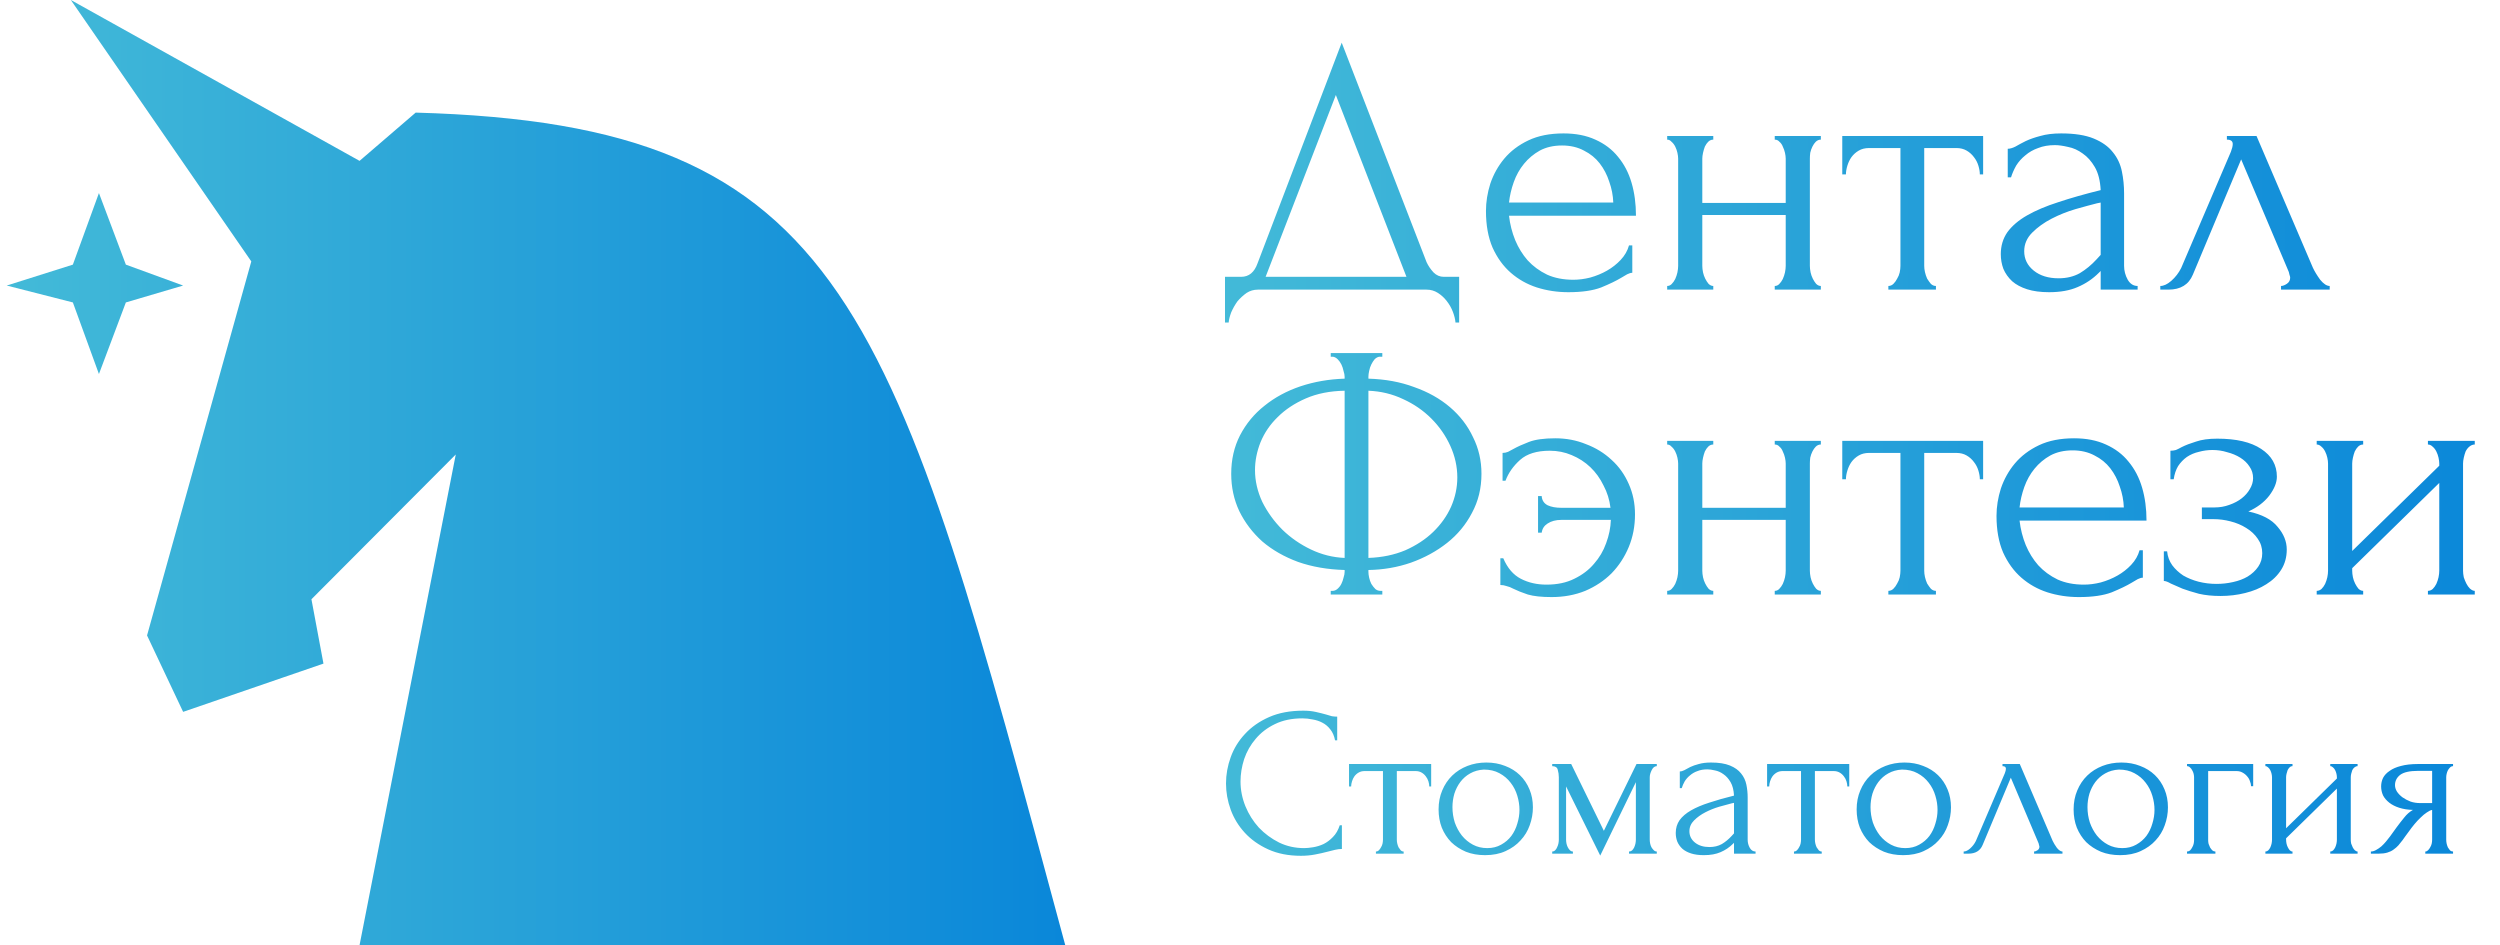
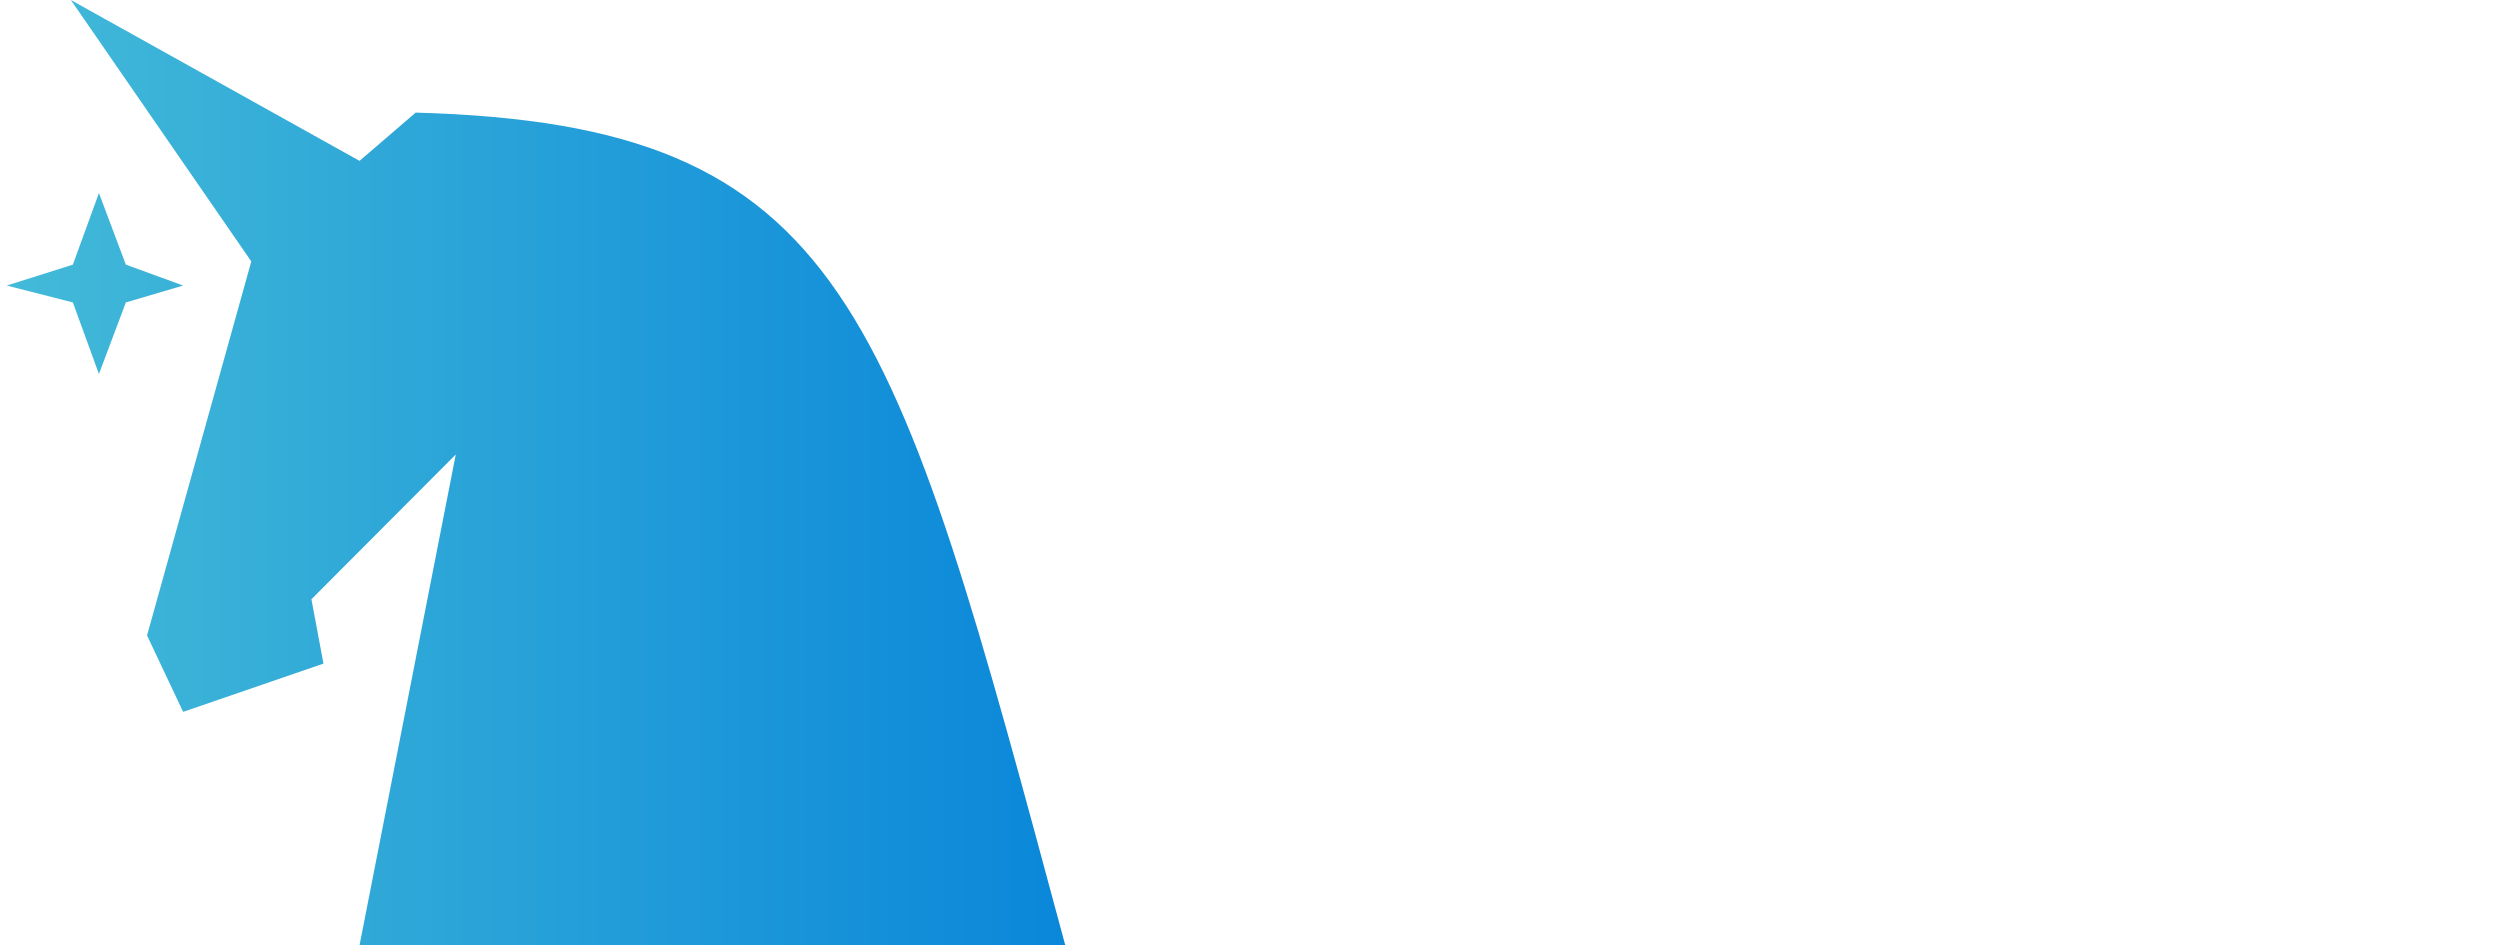
<svg xmlns="http://www.w3.org/2000/svg" width="164" height="62" viewBox="0 0 164 62" fill="none">
  <path d="M16.485 17.149L4.648 0L23.587 10.553L27.269 7.387C55.676 8.179 58.57 20.051 69.88 62H23.587L29.899 29.813L20.43 39.311L21.219 43.532L12.013 46.698L9.646 41.685L16.485 17.149Z" fill="url(#paint0_linear_3542_2052)" />
  <path d="M4.78 17.36L6.49 12.664L8.256 17.36L12.013 18.732L8.256 19.84L6.49 24.536L4.78 19.84L0.44 18.732L4.78 17.36Z" fill="url(#paint1_linear_3542_2052)" />
-   <path d="M95.72 18.16V21.16H95.48C95.464 20.952 95.408 20.72 95.312 20.464C95.216 20.208 95.08 19.968 94.904 19.744C94.744 19.536 94.552 19.36 94.328 19.216C94.104 19.072 93.856 19 93.584 19H82.52C82.248 19 82 19.072 81.776 19.216C81.552 19.376 81.352 19.56 81.176 19.768C81.016 19.992 80.88 20.232 80.768 20.488C80.672 20.744 80.616 20.968 80.6 21.16H80.36V18.16H81.416C81.928 18.16 82.288 17.864 82.496 17.272L88.016 2.8L93.584 17.2C93.696 17.44 93.848 17.664 94.04 17.872C94.232 18.064 94.456 18.16 94.712 18.16H95.72ZM83.024 18.16H92.264L87.632 6.232L83.024 18.16ZM98.991 14.152C99.055 14.712 99.191 15.248 99.399 15.76C99.607 16.256 99.879 16.696 100.215 17.08C100.567 17.464 100.991 17.776 101.487 18.016C101.983 18.24 102.559 18.352 103.215 18.352C103.567 18.352 103.935 18.304 104.319 18.208C104.719 18.096 105.087 17.944 105.423 17.752C105.759 17.56 106.055 17.328 106.311 17.056C106.583 16.768 106.767 16.448 106.863 16.096H107.079V17.896C106.983 17.896 106.871 17.928 106.743 17.992C106.631 18.056 106.495 18.136 106.335 18.232C106.015 18.424 105.583 18.632 105.039 18.856C104.495 19.064 103.775 19.168 102.879 19.168C102.159 19.168 101.471 19.064 100.815 18.856C100.175 18.648 99.607 18.328 99.111 17.896C98.615 17.464 98.215 16.912 97.911 16.24C97.623 15.568 97.479 14.768 97.479 13.84C97.479 13.248 97.575 12.648 97.767 12.04C97.975 11.432 98.279 10.888 98.679 10.408C99.095 9.912 99.623 9.512 100.263 9.208C100.903 8.904 101.671 8.752 102.567 8.752C103.367 8.752 104.063 8.888 104.655 9.16C105.263 9.432 105.759 9.808 106.143 10.288C106.543 10.768 106.839 11.336 107.031 11.992C107.223 12.648 107.319 13.368 107.319 14.152H98.991ZM102.471 9.544C101.911 9.544 101.423 9.656 101.007 9.88C100.607 10.104 100.263 10.392 99.975 10.744C99.687 11.096 99.463 11.496 99.303 11.944C99.143 12.392 99.039 12.84 98.991 13.288H105.831C105.815 12.824 105.727 12.368 105.567 11.92C105.423 11.472 105.215 11.072 104.943 10.72C104.671 10.368 104.327 10.088 103.911 9.88C103.495 9.656 103.015 9.544 102.471 9.544ZM111.671 17.44C111.671 17.568 111.687 17.712 111.719 17.872C111.751 18.016 111.799 18.152 111.863 18.28C111.927 18.408 111.999 18.52 112.079 18.616C112.175 18.712 112.279 18.76 112.391 18.76V19H109.367V18.76C109.479 18.76 109.575 18.72 109.655 18.64C109.751 18.544 109.831 18.432 109.895 18.304C109.959 18.16 110.007 18.016 110.039 17.872C110.071 17.712 110.087 17.568 110.087 17.44V10.408C110.087 10.296 110.071 10.168 110.039 10.024C110.007 9.88 109.959 9.744 109.895 9.616C109.831 9.488 109.751 9.384 109.655 9.304C109.575 9.208 109.479 9.16 109.367 9.16V8.92H112.391V9.16C112.263 9.16 112.151 9.208 112.055 9.304C111.975 9.384 111.903 9.488 111.839 9.616C111.791 9.744 111.751 9.88 111.719 10.024C111.687 10.168 111.671 10.296 111.671 10.408V13.312H117.143V10.408C117.143 10.296 117.127 10.168 117.095 10.024C117.063 9.88 117.015 9.744 116.951 9.616C116.903 9.488 116.831 9.384 116.735 9.304C116.655 9.208 116.551 9.16 116.423 9.16V8.92H119.447V9.16C119.319 9.16 119.207 9.208 119.111 9.304C119.031 9.384 118.959 9.488 118.895 9.616C118.831 9.744 118.783 9.88 118.751 10.024C118.735 10.168 118.727 10.296 118.727 10.408V17.44C118.727 17.568 118.743 17.712 118.775 17.872C118.807 18.016 118.855 18.152 118.919 18.28C118.983 18.408 119.055 18.52 119.135 18.616C119.231 18.712 119.335 18.76 119.447 18.76V19H116.423V18.76C116.535 18.76 116.631 18.72 116.711 18.64C116.807 18.544 116.887 18.432 116.951 18.304C117.015 18.16 117.063 18.016 117.095 17.872C117.127 17.712 117.143 17.568 117.143 17.44V14.104H111.671V17.44ZM129.877 11.44C129.877 11.264 129.845 11.072 129.781 10.864C129.717 10.656 129.621 10.472 129.493 10.312C129.365 10.136 129.205 9.992 129.013 9.88C128.821 9.768 128.597 9.712 128.341 9.712H126.229V17.44C126.229 17.568 126.245 17.704 126.277 17.848C126.309 17.992 126.357 18.136 126.421 18.28C126.501 18.408 126.581 18.52 126.661 18.616C126.757 18.712 126.869 18.76 126.997 18.76V19H123.877V18.76C124.005 18.76 124.117 18.712 124.213 18.616C124.309 18.52 124.389 18.408 124.453 18.28C124.533 18.152 124.589 18.016 124.621 17.872C124.653 17.712 124.669 17.568 124.669 17.44V9.712H122.605C122.349 9.712 122.125 9.768 121.933 9.88C121.741 9.992 121.581 10.136 121.453 10.312C121.341 10.472 121.253 10.656 121.189 10.864C121.125 11.072 121.093 11.264 121.093 11.44H120.853V8.92H130.093V11.44H129.877ZM137.804 19V17.776L137.684 17.896C137.284 18.296 136.82 18.608 136.292 18.832C135.78 19.056 135.156 19.168 134.42 19.168C133.86 19.168 133.38 19.104 132.98 18.976C132.58 18.848 132.252 18.672 131.996 18.448C131.74 18.208 131.548 17.936 131.42 17.632C131.308 17.328 131.252 17.008 131.252 16.672C131.252 16.128 131.396 15.648 131.684 15.232C131.988 14.816 132.42 14.448 132.98 14.128C133.54 13.808 134.22 13.52 135.02 13.264C135.836 12.992 136.764 12.728 137.804 12.472C137.772 11.848 137.644 11.344 137.42 10.96C137.196 10.576 136.932 10.28 136.628 10.072C136.324 9.848 136.004 9.704 135.668 9.64C135.332 9.56 135.044 9.52 134.804 9.52C134.388 9.52 134.02 9.584 133.7 9.712C133.38 9.824 133.1 9.984 132.86 10.192C132.62 10.384 132.42 10.608 132.26 10.864C132.116 11.12 132.004 11.376 131.924 11.632H131.708V9.76C131.852 9.76 132.02 9.712 132.212 9.616C132.404 9.504 132.628 9.384 132.884 9.256C133.156 9.128 133.476 9.016 133.844 8.92C134.228 8.808 134.684 8.752 135.212 8.752C136.092 8.752 136.804 8.864 137.348 9.088C137.892 9.312 138.308 9.608 138.596 9.976C138.9 10.344 139.1 10.768 139.196 11.248C139.292 11.712 139.34 12.192 139.34 12.688V17.44C139.34 17.76 139.42 18.064 139.58 18.352C139.74 18.624 139.956 18.76 140.228 18.76V19H137.804ZM137.804 16.72V13.288L137.564 13.336C137.18 13.432 136.708 13.56 136.148 13.72C135.604 13.88 135.084 14.088 134.588 14.344C134.092 14.6 133.668 14.904 133.316 15.256C132.964 15.608 132.788 16.016 132.788 16.48C132.788 16.992 132.996 17.416 133.412 17.752C133.828 18.088 134.372 18.256 135.044 18.256C135.572 18.256 136.036 18.144 136.436 17.92C136.836 17.68 137.204 17.376 137.54 17.008L137.804 16.72ZM149.636 18.76C149.748 18.76 149.876 18.712 150.02 18.616C150.164 18.52 150.236 18.384 150.236 18.208C150.236 18.176 150.22 18.112 150.188 18.016C150.172 17.904 150.132 17.784 150.068 17.656L147.02 10.456L143.852 18.016C143.58 18.672 143.044 19 142.244 19H141.716V18.76C141.94 18.76 142.18 18.648 142.436 18.424C142.708 18.184 142.924 17.904 143.084 17.584L146.348 9.952C146.428 9.744 146.468 9.576 146.468 9.448C146.468 9.256 146.34 9.16 146.084 9.16V8.92H148.028L151.724 17.56C151.836 17.8 151.996 18.064 152.204 18.352C152.428 18.624 152.636 18.76 152.828 18.76V19H149.636V18.76ZM87.296 23.16H90.68V23.4H90.488C90.376 23.416 90.272 23.472 90.176 23.568C90.096 23.664 90.024 23.776 89.96 23.904C89.896 24.032 89.848 24.176 89.816 24.336C89.784 24.48 89.768 24.608 89.768 24.72V24.84C90.872 24.872 91.872 25.056 92.768 25.392C93.68 25.712 94.464 26.152 95.12 26.712C95.776 27.272 96.28 27.928 96.632 28.68C97 29.416 97.184 30.216 97.184 31.08C97.184 32.024 96.976 32.88 96.56 33.648C96.16 34.416 95.616 35.072 94.928 35.616C94.24 36.16 93.448 36.592 92.552 36.912C91.672 37.216 90.744 37.376 89.768 37.392V37.512C89.768 37.624 89.784 37.752 89.816 37.896C89.848 38.04 89.896 38.176 89.96 38.304C90.04 38.432 90.128 38.544 90.224 38.64C90.32 38.72 90.432 38.76 90.56 38.76H90.68V39H87.296V38.76H87.416C87.528 38.76 87.632 38.72 87.728 38.64C87.84 38.544 87.928 38.432 87.992 38.304C88.056 38.176 88.104 38.04 88.136 37.896C88.184 37.752 88.208 37.624 88.208 37.512V37.392C87.088 37.36 86.072 37.184 85.16 36.864C84.248 36.528 83.464 36.08 82.808 35.52C82.168 34.944 81.664 34.28 81.296 33.528C80.944 32.776 80.768 31.96 80.768 31.08C80.768 30.152 80.96 29.312 81.344 28.56C81.744 27.792 82.28 27.144 82.952 26.616C83.624 26.072 84.408 25.648 85.304 25.344C86.216 25.04 87.184 24.872 88.208 24.84V24.72C88.208 24.608 88.184 24.48 88.136 24.336C88.104 24.176 88.056 24.032 87.992 23.904C87.928 23.776 87.848 23.664 87.752 23.568C87.656 23.472 87.552 23.416 87.44 23.4H87.296V23.16ZM82.328 30.84C82.328 31.544 82.488 32.24 82.808 32.928C83.144 33.6 83.584 34.208 84.128 34.752C84.672 35.28 85.296 35.712 86 36.048C86.704 36.384 87.44 36.568 88.208 36.6V25.632C87.248 25.648 86.4 25.816 85.664 26.136C84.928 26.456 84.312 26.864 83.816 27.36C83.32 27.84 82.944 28.392 82.688 29.016C82.448 29.624 82.328 30.232 82.328 30.84ZM95.6 31.32C95.6 30.616 95.448 29.928 95.144 29.256C94.84 28.584 94.424 27.984 93.896 27.456C93.368 26.928 92.752 26.504 92.048 26.184C91.344 25.848 90.584 25.664 89.768 25.632V36.6C90.664 36.568 91.472 36.4 92.192 36.096C92.912 35.776 93.52 35.376 94.016 34.896C94.528 34.4 94.92 33.848 95.192 33.24C95.464 32.616 95.6 31.976 95.6 31.32ZM98.568 29.712C98.696 29.712 98.816 29.688 98.928 29.64C99.056 29.576 99.176 29.512 99.288 29.448C99.544 29.304 99.88 29.152 100.296 28.992C100.712 28.832 101.288 28.752 102.024 28.752C102.744 28.752 103.416 28.88 104.04 29.136C104.68 29.376 105.24 29.72 105.72 30.168C106.2 30.6 106.576 31.128 106.848 31.752C107.12 32.36 107.256 33.024 107.256 33.744C107.256 34.512 107.12 35.224 106.848 35.88C106.576 36.536 106.2 37.112 105.72 37.608C105.24 38.088 104.664 38.472 103.992 38.76C103.32 39.032 102.584 39.168 101.784 39.168C101.128 39.168 100.608 39.112 100.224 39C99.84 38.872 99.52 38.744 99.264 38.616C99.12 38.536 98.976 38.48 98.832 38.448C98.704 38.4 98.568 38.376 98.424 38.376V36.624H98.616C98.888 37.264 99.272 37.712 99.768 37.968C100.264 38.224 100.824 38.352 101.448 38.352C102.152 38.352 102.76 38.224 103.272 37.968C103.8 37.712 104.232 37.384 104.568 36.984C104.92 36.584 105.184 36.136 105.36 35.64C105.552 35.128 105.656 34.616 105.672 34.104H102.432C102.064 34.104 101.76 34.184 101.52 34.344C101.296 34.488 101.168 34.688 101.136 34.944H100.896V32.544H101.136C101.152 32.816 101.28 33.016 101.52 33.144C101.76 33.256 102.064 33.312 102.432 33.312H105.648C105.584 32.784 105.432 32.296 105.192 31.848C104.968 31.384 104.68 30.984 104.328 30.648C103.976 30.312 103.568 30.048 103.104 29.856C102.656 29.664 102.176 29.568 101.664 29.568C100.816 29.568 100.168 29.768 99.72 30.168C99.272 30.568 98.952 31.024 98.76 31.536H98.568V29.712ZM111.671 37.44C111.671 37.568 111.687 37.712 111.719 37.872C111.751 38.016 111.799 38.152 111.863 38.28C111.927 38.408 111.999 38.52 112.079 38.616C112.175 38.712 112.279 38.76 112.391 38.76V39H109.367V38.76C109.479 38.76 109.575 38.72 109.655 38.64C109.751 38.544 109.831 38.432 109.895 38.304C109.959 38.16 110.007 38.016 110.039 37.872C110.071 37.712 110.087 37.568 110.087 37.44V30.408C110.087 30.296 110.071 30.168 110.039 30.024C110.007 29.88 109.959 29.744 109.895 29.616C109.831 29.488 109.751 29.384 109.655 29.304C109.575 29.208 109.479 29.16 109.367 29.16V28.92H112.391V29.16C112.263 29.16 112.151 29.208 112.055 29.304C111.975 29.384 111.903 29.488 111.839 29.616C111.791 29.744 111.751 29.88 111.719 30.024C111.687 30.168 111.671 30.296 111.671 30.408V33.312H117.143V30.408C117.143 30.296 117.127 30.168 117.095 30.024C117.063 29.88 117.015 29.744 116.951 29.616C116.903 29.488 116.831 29.384 116.735 29.304C116.655 29.208 116.551 29.16 116.423 29.16V28.92H119.447V29.16C119.319 29.16 119.207 29.208 119.111 29.304C119.031 29.384 118.959 29.488 118.895 29.616C118.831 29.744 118.783 29.88 118.751 30.024C118.735 30.168 118.727 30.296 118.727 30.408V37.44C118.727 37.568 118.743 37.712 118.775 37.872C118.807 38.016 118.855 38.152 118.919 38.28C118.983 38.408 119.055 38.52 119.135 38.616C119.231 38.712 119.335 38.76 119.447 38.76V39H116.423V38.76C116.535 38.76 116.631 38.72 116.711 38.64C116.807 38.544 116.887 38.432 116.951 38.304C117.015 38.16 117.063 38.016 117.095 37.872C117.127 37.712 117.143 37.568 117.143 37.44V34.104H111.671V37.44ZM129.877 31.44C129.877 31.264 129.845 31.072 129.781 30.864C129.717 30.656 129.621 30.472 129.493 30.312C129.365 30.136 129.205 29.992 129.013 29.88C128.821 29.768 128.597 29.712 128.341 29.712H126.229V37.44C126.229 37.568 126.245 37.704 126.277 37.848C126.309 37.992 126.357 38.136 126.421 38.28C126.501 38.408 126.581 38.52 126.661 38.616C126.757 38.712 126.869 38.76 126.997 38.76V39H123.877V38.76C124.005 38.76 124.117 38.712 124.213 38.616C124.309 38.52 124.389 38.408 124.453 38.28C124.533 38.152 124.589 38.016 124.621 37.872C124.653 37.712 124.669 37.568 124.669 37.44V29.712H122.605C122.349 29.712 122.125 29.768 121.933 29.88C121.741 29.992 121.581 30.136 121.453 30.312C121.341 30.472 121.253 30.656 121.189 30.864C121.125 31.072 121.093 31.264 121.093 31.44H120.853V28.92H130.093V31.44H129.877ZM132.483 34.152C132.547 34.712 132.683 35.248 132.891 35.76C133.099 36.256 133.371 36.696 133.707 37.08C134.059 37.464 134.483 37.776 134.979 38.016C135.475 38.24 136.051 38.352 136.707 38.352C137.059 38.352 137.427 38.304 137.811 38.208C138.211 38.096 138.579 37.944 138.915 37.752C139.251 37.56 139.547 37.328 139.803 37.056C140.075 36.768 140.259 36.448 140.355 36.096H140.571V37.896C140.475 37.896 140.363 37.928 140.235 37.992C140.123 38.056 139.987 38.136 139.827 38.232C139.507 38.424 139.075 38.632 138.531 38.856C137.987 39.064 137.267 39.168 136.371 39.168C135.651 39.168 134.963 39.064 134.307 38.856C133.667 38.648 133.099 38.328 132.603 37.896C132.107 37.464 131.707 36.912 131.403 36.24C131.115 35.568 130.971 34.768 130.971 33.84C130.971 33.248 131.067 32.648 131.259 32.04C131.467 31.432 131.771 30.888 132.171 30.408C132.587 29.912 133.115 29.512 133.755 29.208C134.395 28.904 135.163 28.752 136.059 28.752C136.859 28.752 137.555 28.888 138.147 29.16C138.755 29.432 139.251 29.808 139.635 30.288C140.035 30.768 140.331 31.336 140.523 31.992C140.715 32.648 140.811 33.368 140.811 34.152H132.483ZM135.963 29.544C135.403 29.544 134.915 29.656 134.499 29.88C134.099 30.104 133.755 30.392 133.467 30.744C133.179 31.096 132.955 31.496 132.795 31.944C132.635 32.392 132.531 32.84 132.483 33.288H139.323C139.307 32.824 139.219 32.368 139.059 31.92C138.915 31.472 138.707 31.072 138.435 30.72C138.163 30.368 137.819 30.088 137.403 29.88C136.987 29.656 136.507 29.544 135.963 29.544ZM149.363 31.272C149.363 31.656 149.195 32.072 148.859 32.52C148.523 32.952 148.067 33.296 147.491 33.552C148.387 33.744 149.027 34.08 149.411 34.56C149.811 35.024 150.011 35.52 150.011 36.048C150.011 36.544 149.891 36.984 149.651 37.368C149.411 37.752 149.083 38.072 148.667 38.328C148.267 38.584 147.803 38.776 147.275 38.904C146.763 39.032 146.227 39.096 145.667 39.096C145.139 39.096 144.667 39.048 144.251 38.952C143.835 38.84 143.475 38.728 143.171 38.616C142.867 38.488 142.611 38.376 142.403 38.28C142.211 38.168 142.059 38.112 141.947 38.112V36.168H142.163C142.195 36.504 142.307 36.808 142.499 37.08C142.691 37.336 142.931 37.56 143.219 37.752C143.523 37.928 143.859 38.064 144.227 38.16C144.611 38.256 145.003 38.304 145.403 38.304C145.771 38.304 146.131 38.264 146.483 38.184C146.851 38.104 147.171 37.984 147.443 37.824C147.731 37.648 147.963 37.432 148.139 37.176C148.315 36.92 148.403 36.624 148.403 36.288C148.403 35.936 148.307 35.624 148.115 35.352C147.923 35.064 147.667 34.824 147.347 34.632C147.043 34.44 146.699 34.296 146.315 34.2C145.947 34.104 145.579 34.056 145.211 34.056H144.443V33.288H145.283C145.619 33.288 145.939 33.232 146.243 33.12C146.563 33.008 146.835 32.864 147.059 32.688C147.283 32.512 147.459 32.312 147.587 32.088C147.731 31.848 147.803 31.608 147.803 31.368C147.803 31.08 147.723 30.824 147.563 30.6C147.419 30.376 147.219 30.184 146.963 30.024C146.707 29.864 146.419 29.744 146.099 29.664C145.795 29.568 145.475 29.52 145.139 29.52C144.835 29.52 144.539 29.56 144.251 29.64C143.963 29.704 143.699 29.816 143.459 29.976C143.235 30.136 143.043 30.336 142.883 30.576C142.739 30.816 142.643 31.104 142.595 31.44H142.379V29.568C142.507 29.568 142.627 29.552 142.739 29.52C142.851 29.472 142.979 29.408 143.123 29.328C143.379 29.2 143.691 29.08 144.059 28.968C144.427 28.84 144.891 28.776 145.451 28.776C146.699 28.776 147.659 29 148.331 29.448C149.019 29.896 149.363 30.504 149.363 31.272ZM161.576 37.44C161.576 37.568 161.592 37.712 161.624 37.872C161.672 38.016 161.728 38.152 161.792 38.28C161.856 38.408 161.936 38.52 162.032 38.616C162.144 38.712 162.248 38.76 162.344 38.76V39H159.272V38.76C159.384 38.76 159.488 38.72 159.584 38.64C159.68 38.544 159.76 38.432 159.824 38.304C159.888 38.16 159.936 38.016 159.968 37.872C160 37.712 160.016 37.568 160.016 37.44V31.68L154.304 37.272V37.44C154.304 37.568 154.32 37.712 154.352 37.872C154.384 38.016 154.432 38.152 154.496 38.28C154.56 38.408 154.632 38.52 154.712 38.616C154.808 38.712 154.912 38.76 155.024 38.76V39H151.976V38.76C152.088 38.76 152.192 38.72 152.288 38.64C152.384 38.544 152.464 38.432 152.528 38.304C152.592 38.16 152.64 38.016 152.672 37.872C152.704 37.712 152.72 37.568 152.72 37.44V30.408C152.72 30.296 152.704 30.168 152.672 30.024C152.64 29.88 152.592 29.744 152.528 29.616C152.464 29.488 152.384 29.384 152.288 29.304C152.192 29.208 152.088 29.16 151.976 29.16V28.92H155.024V29.16C154.896 29.16 154.784 29.208 154.688 29.304C154.608 29.384 154.536 29.488 154.472 29.616C154.424 29.744 154.384 29.88 154.352 30.024C154.32 30.168 154.304 30.296 154.304 30.408V36.144L160.016 30.552V30.408C160.016 30.296 160 30.168 159.968 30.024C159.936 29.88 159.888 29.744 159.824 29.616C159.76 29.488 159.68 29.384 159.584 29.304C159.488 29.208 159.384 29.16 159.272 29.16V28.92H162.344V29.16C162.216 29.16 162.096 29.208 161.984 29.304C161.888 29.384 161.808 29.488 161.744 29.616C161.696 29.744 161.656 29.88 161.624 30.024C161.592 30.168 161.576 30.296 161.576 30.408V37.44Z" fill="url(#paint2_linear_3542_2052)" />
-   <path d="M85.438 47.124C84.747 47.124 84.145 47.25 83.632 47.502C83.128 47.745 82.708 48.067 82.372 48.468C82.036 48.86 81.784 49.303 81.616 49.798C81.457 50.293 81.378 50.783 81.378 51.268C81.378 51.819 81.485 52.36 81.7 52.892C81.915 53.415 82.209 53.881 82.582 54.292C82.965 54.693 83.408 55.02 83.912 55.272C84.416 55.515 84.962 55.636 85.55 55.636C85.718 55.636 85.914 55.617 86.138 55.58C86.371 55.543 86.6 55.473 86.824 55.37C87.048 55.258 87.253 55.104 87.44 54.908C87.636 54.712 87.785 54.455 87.888 54.138H88.028V55.692C87.888 55.692 87.739 55.711 87.58 55.748C87.43 55.785 87.263 55.827 87.076 55.874C86.833 55.939 86.562 56 86.264 56.056C85.975 56.112 85.666 56.14 85.34 56.14C84.528 56.14 83.814 56 83.198 55.72C82.582 55.44 82.069 55.076 81.658 54.628C81.247 54.18 80.939 53.676 80.734 53.116C80.528 52.547 80.426 51.973 80.426 51.394C80.426 50.815 80.528 50.241 80.734 49.672C80.939 49.103 81.252 48.594 81.672 48.146C82.092 47.689 82.619 47.32 83.254 47.04C83.888 46.76 84.635 46.62 85.494 46.62C85.802 46.62 86.077 46.648 86.32 46.704C86.572 46.76 86.796 46.816 86.992 46.872C87.132 46.919 87.258 46.956 87.37 46.984C87.491 47.003 87.608 47.012 87.72 47.012V48.566H87.58C87.524 48.277 87.421 48.039 87.272 47.852C87.123 47.656 86.945 47.507 86.74 47.404C86.544 47.301 86.329 47.231 86.096 47.194C85.872 47.147 85.653 47.124 85.438 47.124ZM93.76 51.59C93.76 51.487 93.741 51.375 93.704 51.254C93.666 51.133 93.61 51.025 93.535 50.932C93.461 50.829 93.368 50.745 93.255 50.68C93.144 50.615 93.013 50.582 92.864 50.582H91.632V55.09C91.632 55.165 91.641 55.244 91.659 55.328C91.678 55.412 91.706 55.496 91.743 55.58C91.79 55.655 91.837 55.72 91.883 55.776C91.939 55.832 92.005 55.86 92.079 55.86V56H90.26V55.86C90.334 55.86 90.4 55.832 90.456 55.776C90.511 55.72 90.558 55.655 90.596 55.58C90.642 55.505 90.675 55.426 90.694 55.342C90.712 55.249 90.722 55.165 90.722 55.09V50.582H89.517C89.368 50.582 89.237 50.615 89.126 50.68C89.013 50.745 88.92 50.829 88.846 50.932C88.78 51.025 88.729 51.133 88.692 51.254C88.654 51.375 88.635 51.487 88.635 51.59H88.496V50.12H93.885V51.59H93.76ZM97.422 56.098C96.956 56.098 96.536 56.023 96.162 55.874C95.789 55.715 95.467 55.505 95.197 55.244C94.935 54.973 94.73 54.656 94.581 54.292C94.441 53.928 94.371 53.531 94.371 53.102C94.371 52.645 94.45 52.229 94.609 51.856C94.767 51.473 94.987 51.147 95.266 50.876C95.546 50.605 95.878 50.395 96.26 50.246C96.643 50.097 97.058 50.022 97.507 50.022C97.954 50.022 98.365 50.097 98.739 50.246C99.112 50.386 99.434 50.587 99.704 50.848C99.975 51.109 100.185 51.422 100.335 51.786C100.484 52.141 100.559 52.533 100.559 52.962C100.559 53.363 100.489 53.755 100.349 54.138C100.218 54.511 100.017 54.843 99.746 55.132C99.485 55.421 99.159 55.655 98.766 55.832C98.384 56.009 97.936 56.098 97.422 56.098ZM97.338 50.484C97.002 50.503 96.704 50.587 96.442 50.736C96.191 50.876 95.976 51.063 95.799 51.296C95.63 51.52 95.5 51.777 95.406 52.066C95.323 52.355 95.281 52.649 95.281 52.948C95.281 53.293 95.332 53.629 95.434 53.956C95.546 54.273 95.701 54.558 95.897 54.81C96.102 55.062 96.344 55.263 96.624 55.412C96.904 55.561 97.217 55.636 97.562 55.636C97.908 55.636 98.211 55.561 98.472 55.412C98.743 55.263 98.967 55.071 99.144 54.838C99.322 54.595 99.453 54.325 99.537 54.026C99.63 53.727 99.677 53.429 99.677 53.13C99.677 52.822 99.63 52.514 99.537 52.206C99.443 51.889 99.299 51.604 99.103 51.352C98.906 51.091 98.659 50.881 98.361 50.722C98.071 50.563 97.731 50.484 97.338 50.484ZM108.223 55.09C108.223 55.165 108.232 55.249 108.251 55.342C108.269 55.426 108.297 55.505 108.335 55.58C108.381 55.655 108.433 55.72 108.489 55.776C108.545 55.832 108.61 55.86 108.685 55.86V56H106.865V55.86C106.939 55.86 107.005 55.837 107.061 55.79C107.117 55.734 107.163 55.669 107.201 55.594C107.238 55.51 107.266 55.426 107.285 55.342C107.303 55.249 107.313 55.165 107.313 55.09V51.31L104.975 56.126L102.735 51.59V55.09C102.735 55.165 102.744 55.249 102.763 55.342C102.781 55.426 102.809 55.505 102.847 55.58C102.884 55.655 102.931 55.72 102.987 55.776C103.043 55.832 103.108 55.86 103.183 55.86V56H101.825V55.86C101.899 55.86 101.965 55.832 102.021 55.776C102.077 55.72 102.119 55.655 102.147 55.58C102.184 55.505 102.212 55.426 102.231 55.342C102.249 55.249 102.259 55.165 102.259 55.09V50.988C102.259 50.82 102.235 50.657 102.189 50.498C102.151 50.339 102.03 50.26 101.825 50.26V50.12H103.071L105.213 54.502L107.355 50.12H108.685V50.26C108.545 50.26 108.433 50.349 108.349 50.526C108.265 50.694 108.223 50.848 108.223 50.988V55.09ZM113.751 56V55.286L113.681 55.356C113.447 55.589 113.177 55.771 112.869 55.902C112.57 56.033 112.206 56.098 111.777 56.098C111.45 56.098 111.17 56.061 110.937 55.986C110.703 55.911 110.512 55.809 110.363 55.678C110.213 55.538 110.101 55.379 110.027 55.202C109.961 55.025 109.929 54.838 109.929 54.642C109.929 54.325 110.013 54.045 110.181 53.802C110.358 53.559 110.61 53.345 110.937 53.158C111.263 52.971 111.66 52.803 112.127 52.654C112.603 52.495 113.144 52.341 113.751 52.192C113.732 51.828 113.657 51.534 113.527 51.31C113.396 51.086 113.242 50.913 113.065 50.792C112.887 50.661 112.701 50.577 112.505 50.54C112.309 50.493 112.141 50.47 112.001 50.47C111.758 50.47 111.543 50.507 111.357 50.582C111.17 50.647 111.007 50.741 110.867 50.862C110.727 50.974 110.61 51.105 110.517 51.254C110.433 51.403 110.367 51.553 110.321 51.702H110.195V50.61C110.279 50.61 110.377 50.582 110.489 50.526C110.601 50.461 110.731 50.391 110.881 50.316C111.039 50.241 111.226 50.176 111.441 50.12C111.665 50.055 111.931 50.022 112.239 50.022C112.752 50.022 113.167 50.087 113.485 50.218C113.802 50.349 114.045 50.521 114.213 50.736C114.39 50.951 114.507 51.198 114.563 51.478C114.619 51.749 114.647 52.029 114.647 52.318V55.09C114.647 55.277 114.693 55.454 114.787 55.622C114.88 55.781 115.006 55.86 115.165 55.86V56H113.751ZM113.751 54.67V52.668L113.611 52.696C113.387 52.752 113.111 52.827 112.785 52.92C112.467 53.013 112.164 53.135 111.875 53.284C111.585 53.433 111.338 53.611 111.133 53.816C110.927 54.021 110.825 54.259 110.825 54.53C110.825 54.829 110.946 55.076 111.189 55.272C111.431 55.468 111.749 55.566 112.141 55.566C112.449 55.566 112.719 55.501 112.953 55.37C113.186 55.23 113.401 55.053 113.597 54.838L113.751 54.67ZM121.185 51.59C121.185 51.487 121.167 51.375 121.129 51.254C121.092 51.133 121.036 51.025 120.961 50.932C120.887 50.829 120.793 50.745 120.681 50.68C120.569 50.615 120.439 50.582 120.289 50.582H119.057V55.09C119.057 55.165 119.067 55.244 119.085 55.328C119.104 55.412 119.132 55.496 119.169 55.58C119.216 55.655 119.263 55.72 119.309 55.776C119.365 55.832 119.431 55.86 119.505 55.86V56H117.685V55.86C117.76 55.86 117.825 55.832 117.881 55.776C117.937 55.72 117.984 55.655 118.021 55.58C118.068 55.505 118.101 55.426 118.119 55.342C118.138 55.249 118.147 55.165 118.147 55.09V50.582H116.943C116.794 50.582 116.663 50.615 116.551 50.68C116.439 50.745 116.346 50.829 116.271 50.932C116.206 51.025 116.155 51.133 116.117 51.254C116.08 51.375 116.061 51.487 116.061 51.59H115.921V50.12H121.311V51.59H121.185ZM124.848 56.098C124.382 56.098 123.962 56.023 123.588 55.874C123.215 55.715 122.893 55.505 122.622 55.244C122.361 54.973 122.156 54.656 122.006 54.292C121.866 53.928 121.796 53.531 121.796 53.102C121.796 52.645 121.876 52.229 122.034 51.856C122.193 51.473 122.412 51.147 122.692 50.876C122.972 50.605 123.304 50.395 123.686 50.246C124.069 50.097 124.484 50.022 124.932 50.022C125.38 50.022 125.791 50.097 126.164 50.246C126.538 50.386 126.86 50.587 127.13 50.848C127.401 51.109 127.611 51.422 127.76 51.786C127.91 52.141 127.984 52.533 127.984 52.962C127.984 53.363 127.914 53.755 127.774 54.138C127.644 54.511 127.443 54.843 127.172 55.132C126.911 55.421 126.584 55.655 126.192 55.832C125.81 56.009 125.362 56.098 124.848 56.098ZM124.764 50.484C124.428 50.503 124.13 50.587 123.868 50.736C123.616 50.876 123.402 51.063 123.224 51.296C123.056 51.52 122.926 51.777 122.832 52.066C122.748 52.355 122.706 52.649 122.706 52.948C122.706 53.293 122.758 53.629 122.86 53.956C122.972 54.273 123.126 54.558 123.322 54.81C123.528 55.062 123.77 55.263 124.05 55.412C124.33 55.561 124.643 55.636 124.988 55.636C125.334 55.636 125.637 55.561 125.898 55.412C126.169 55.263 126.393 55.071 126.57 54.838C126.748 54.595 126.878 54.325 126.962 54.026C127.056 53.727 127.102 53.429 127.102 53.13C127.102 52.822 127.056 52.514 126.962 52.206C126.869 51.889 126.724 51.604 126.528 51.352C126.332 51.091 126.085 50.881 125.786 50.722C125.497 50.563 125.156 50.484 124.764 50.484ZM133.436 55.86C133.502 55.86 133.576 55.832 133.66 55.776C133.744 55.72 133.786 55.641 133.786 55.538C133.786 55.519 133.777 55.482 133.758 55.426C133.749 55.361 133.726 55.291 133.688 55.216L131.91 51.016L130.062 55.426C129.904 55.809 129.591 56 129.124 56H128.816V55.86C128.947 55.86 129.087 55.795 129.236 55.664C129.395 55.524 129.521 55.361 129.614 55.174L131.518 50.722C131.565 50.601 131.588 50.503 131.588 50.428C131.588 50.316 131.514 50.26 131.364 50.26V50.12H132.498L134.654 55.16C134.72 55.3 134.813 55.454 134.934 55.622C135.065 55.781 135.186 55.86 135.298 55.86V56H133.436V55.86ZM139.081 56.098C138.614 56.098 138.194 56.023 137.821 55.874C137.447 55.715 137.125 55.505 136.855 55.244C136.593 54.973 136.388 54.656 136.239 54.292C136.099 53.928 136.029 53.531 136.029 53.102C136.029 52.645 136.108 52.229 136.267 51.856C136.425 51.473 136.645 51.147 136.925 50.876C137.205 50.605 137.536 50.395 137.919 50.246C138.301 50.097 138.717 50.022 139.165 50.022C139.613 50.022 140.023 50.097 140.397 50.246C140.77 50.386 141.092 50.587 141.363 50.848C141.633 51.109 141.843 51.422 141.993 51.786C142.142 52.141 142.217 52.533 142.217 52.962C142.217 53.363 142.147 53.755 142.007 54.138C141.876 54.511 141.675 54.843 141.405 55.132C141.143 55.421 140.817 55.655 140.425 55.832C140.042 56.009 139.594 56.098 139.081 56.098ZM138.997 50.484C138.661 50.503 138.362 50.587 138.101 50.736C137.849 50.876 137.634 51.063 137.457 51.296C137.289 51.52 137.158 51.777 137.065 52.066C136.981 52.355 136.939 52.649 136.939 52.948C136.939 53.293 136.99 53.629 137.093 53.956C137.205 54.273 137.359 54.558 137.555 54.81C137.76 55.062 138.003 55.263 138.283 55.412C138.563 55.561 138.875 55.636 139.221 55.636C139.566 55.636 139.869 55.561 140.131 55.412C140.401 55.263 140.625 55.071 140.803 54.838C140.98 54.595 141.111 54.325 141.195 54.026C141.288 53.727 141.335 53.429 141.335 53.13C141.335 52.822 141.288 52.514 141.195 52.206C141.101 51.889 140.957 51.604 140.761 51.352C140.565 51.091 140.317 50.881 140.019 50.722C139.729 50.563 139.389 50.484 138.997 50.484ZM147.809 50.12V51.576H147.669C147.669 51.473 147.646 51.366 147.599 51.254C147.562 51.133 147.501 51.025 147.417 50.932C147.333 50.829 147.23 50.745 147.109 50.68C146.997 50.615 146.866 50.582 146.717 50.582H144.855V55.118C144.855 55.193 144.864 55.272 144.883 55.356C144.911 55.44 144.944 55.519 144.981 55.594C145.028 55.669 145.079 55.734 145.135 55.79C145.191 55.837 145.256 55.86 145.331 55.86V56H143.469V55.86C143.544 55.86 143.609 55.837 143.665 55.79C143.721 55.734 143.768 55.669 143.805 55.594C143.852 55.519 143.884 55.44 143.903 55.356C143.922 55.272 143.931 55.193 143.931 55.118V50.988C143.931 50.923 143.922 50.848 143.903 50.764C143.884 50.68 143.852 50.601 143.805 50.526C143.768 50.451 143.721 50.391 143.665 50.344C143.609 50.288 143.544 50.26 143.469 50.26V50.12H147.809ZM154.21 55.09C154.21 55.165 154.219 55.249 154.238 55.342C154.266 55.426 154.298 55.505 154.336 55.58C154.373 55.655 154.42 55.72 154.476 55.776C154.541 55.832 154.602 55.86 154.658 55.86V56H152.866V55.86C152.931 55.86 152.992 55.837 153.048 55.79C153.104 55.734 153.15 55.669 153.188 55.594C153.225 55.51 153.253 55.426 153.272 55.342C153.29 55.249 153.3 55.165 153.3 55.09V51.73L149.968 54.992V55.09C149.968 55.165 149.977 55.249 149.996 55.342C150.014 55.426 150.042 55.505 150.08 55.58C150.117 55.655 150.159 55.72 150.206 55.776C150.262 55.832 150.322 55.86 150.388 55.86V56H148.61V55.86C148.675 55.86 148.736 55.837 148.792 55.79C148.848 55.734 148.894 55.669 148.932 55.594C148.969 55.51 148.997 55.426 149.016 55.342C149.034 55.249 149.044 55.165 149.044 55.09V50.988C149.044 50.923 149.034 50.848 149.016 50.764C148.997 50.68 148.969 50.601 148.932 50.526C148.894 50.451 148.848 50.391 148.792 50.344C148.736 50.288 148.675 50.26 148.61 50.26V50.12H150.388V50.26C150.313 50.26 150.248 50.288 150.192 50.344C150.145 50.391 150.103 50.451 150.066 50.526C150.038 50.601 150.014 50.68 149.996 50.764C149.977 50.848 149.968 50.923 149.968 50.988V54.334L153.3 51.072V50.988C153.3 50.923 153.29 50.848 153.272 50.764C153.253 50.68 153.225 50.601 153.188 50.526C153.15 50.451 153.104 50.391 153.048 50.344C152.992 50.288 152.931 50.26 152.866 50.26V50.12H154.658V50.26C154.583 50.26 154.513 50.288 154.448 50.344C154.392 50.391 154.345 50.451 154.308 50.526C154.28 50.601 154.256 50.68 154.238 50.764C154.219 50.848 154.21 50.923 154.21 50.988V55.09ZM160.472 55.09C160.472 55.165 160.481 55.249 160.5 55.342C160.519 55.426 160.547 55.51 160.584 55.594C160.631 55.669 160.677 55.734 160.724 55.79C160.78 55.837 160.845 55.86 160.92 55.86V56H159.1V55.86C159.165 55.86 159.226 55.832 159.282 55.776C159.338 55.72 159.385 55.655 159.422 55.58C159.469 55.505 159.501 55.426 159.52 55.342C159.539 55.249 159.548 55.165 159.548 55.09V53.13C159.445 53.149 159.329 53.205 159.198 53.298C159.067 53.382 158.932 53.494 158.792 53.634C158.652 53.765 158.517 53.909 158.386 54.068C158.255 54.227 158.134 54.385 158.022 54.544C157.929 54.675 157.849 54.782 157.784 54.866C157.719 54.95 157.663 55.029 157.616 55.104C157.523 55.225 157.429 55.342 157.336 55.454C157.243 55.557 157.135 55.65 157.014 55.734C156.902 55.818 156.767 55.883 156.608 55.93C156.449 55.977 156.263 56 156.048 56H155.53V55.86C155.642 55.86 155.754 55.827 155.866 55.762C155.987 55.697 156.104 55.617 156.216 55.524C156.328 55.421 156.431 55.314 156.524 55.202C156.627 55.081 156.715 54.969 156.79 54.866L157.224 54.264C157.383 54.049 157.546 53.839 157.714 53.634C157.882 53.419 158.073 53.251 158.288 53.13C157.952 53.121 157.653 53.074 157.392 52.99C157.131 52.906 156.911 52.794 156.734 52.654C156.557 52.514 156.421 52.355 156.328 52.178C156.244 51.991 156.202 51.795 156.202 51.59C156.202 51.394 156.244 51.207 156.328 51.03C156.421 50.853 156.566 50.699 156.762 50.568C156.958 50.428 157.205 50.321 157.504 50.246C157.812 50.162 158.181 50.12 158.61 50.12H160.92V50.26C160.845 50.26 160.78 50.288 160.724 50.344C160.677 50.391 160.631 50.451 160.584 50.526C160.547 50.601 160.519 50.68 160.5 50.764C160.481 50.848 160.472 50.923 160.472 50.988V55.09ZM157.112 51.506C157.112 51.646 157.154 51.786 157.238 51.926C157.331 52.066 157.453 52.192 157.602 52.304C157.761 52.416 157.938 52.509 158.134 52.584C158.33 52.649 158.54 52.682 158.764 52.682H159.548V50.568H158.638C158.078 50.568 157.681 50.657 157.448 50.834C157.224 51.011 157.112 51.235 157.112 51.506Z" fill="url(#paint3_linear_3542_2052)" />
  <defs>
    <linearGradient id="paint0_linear_3542_2052" x1="0.44" y1="31" x2="69.88" y2="31" gradientUnits="userSpaceOnUse">
      <stop stop-color="#43BAD8" />
      <stop offset="1" stop-color="#0A87D9" />
    </linearGradient>
    <linearGradient id="paint1_linear_3542_2052" x1="0.44" y1="31" x2="69.88" y2="31" gradientUnits="userSpaceOnUse">
      <stop stop-color="#43BAD8" />
      <stop offset="1" stop-color="#0A87D9" />
    </linearGradient>
    <linearGradient id="paint2_linear_3542_2052" x1="79.88" y1="22" x2="163.88" y2="22" gradientUnits="userSpaceOnUse">
      <stop stop-color="#43BAD8" />
      <stop offset="1" stop-color="#0A87D9" />
    </linearGradient>
    <linearGradient id="paint3_linear_3542_2052" x1="79.88" y1="52" x2="161.88" y2="52" gradientUnits="userSpaceOnUse">
      <stop stop-color="#43BAD8" />
      <stop offset="1" stop-color="#0A87D9" />
    </linearGradient>
  </defs>
</svg>